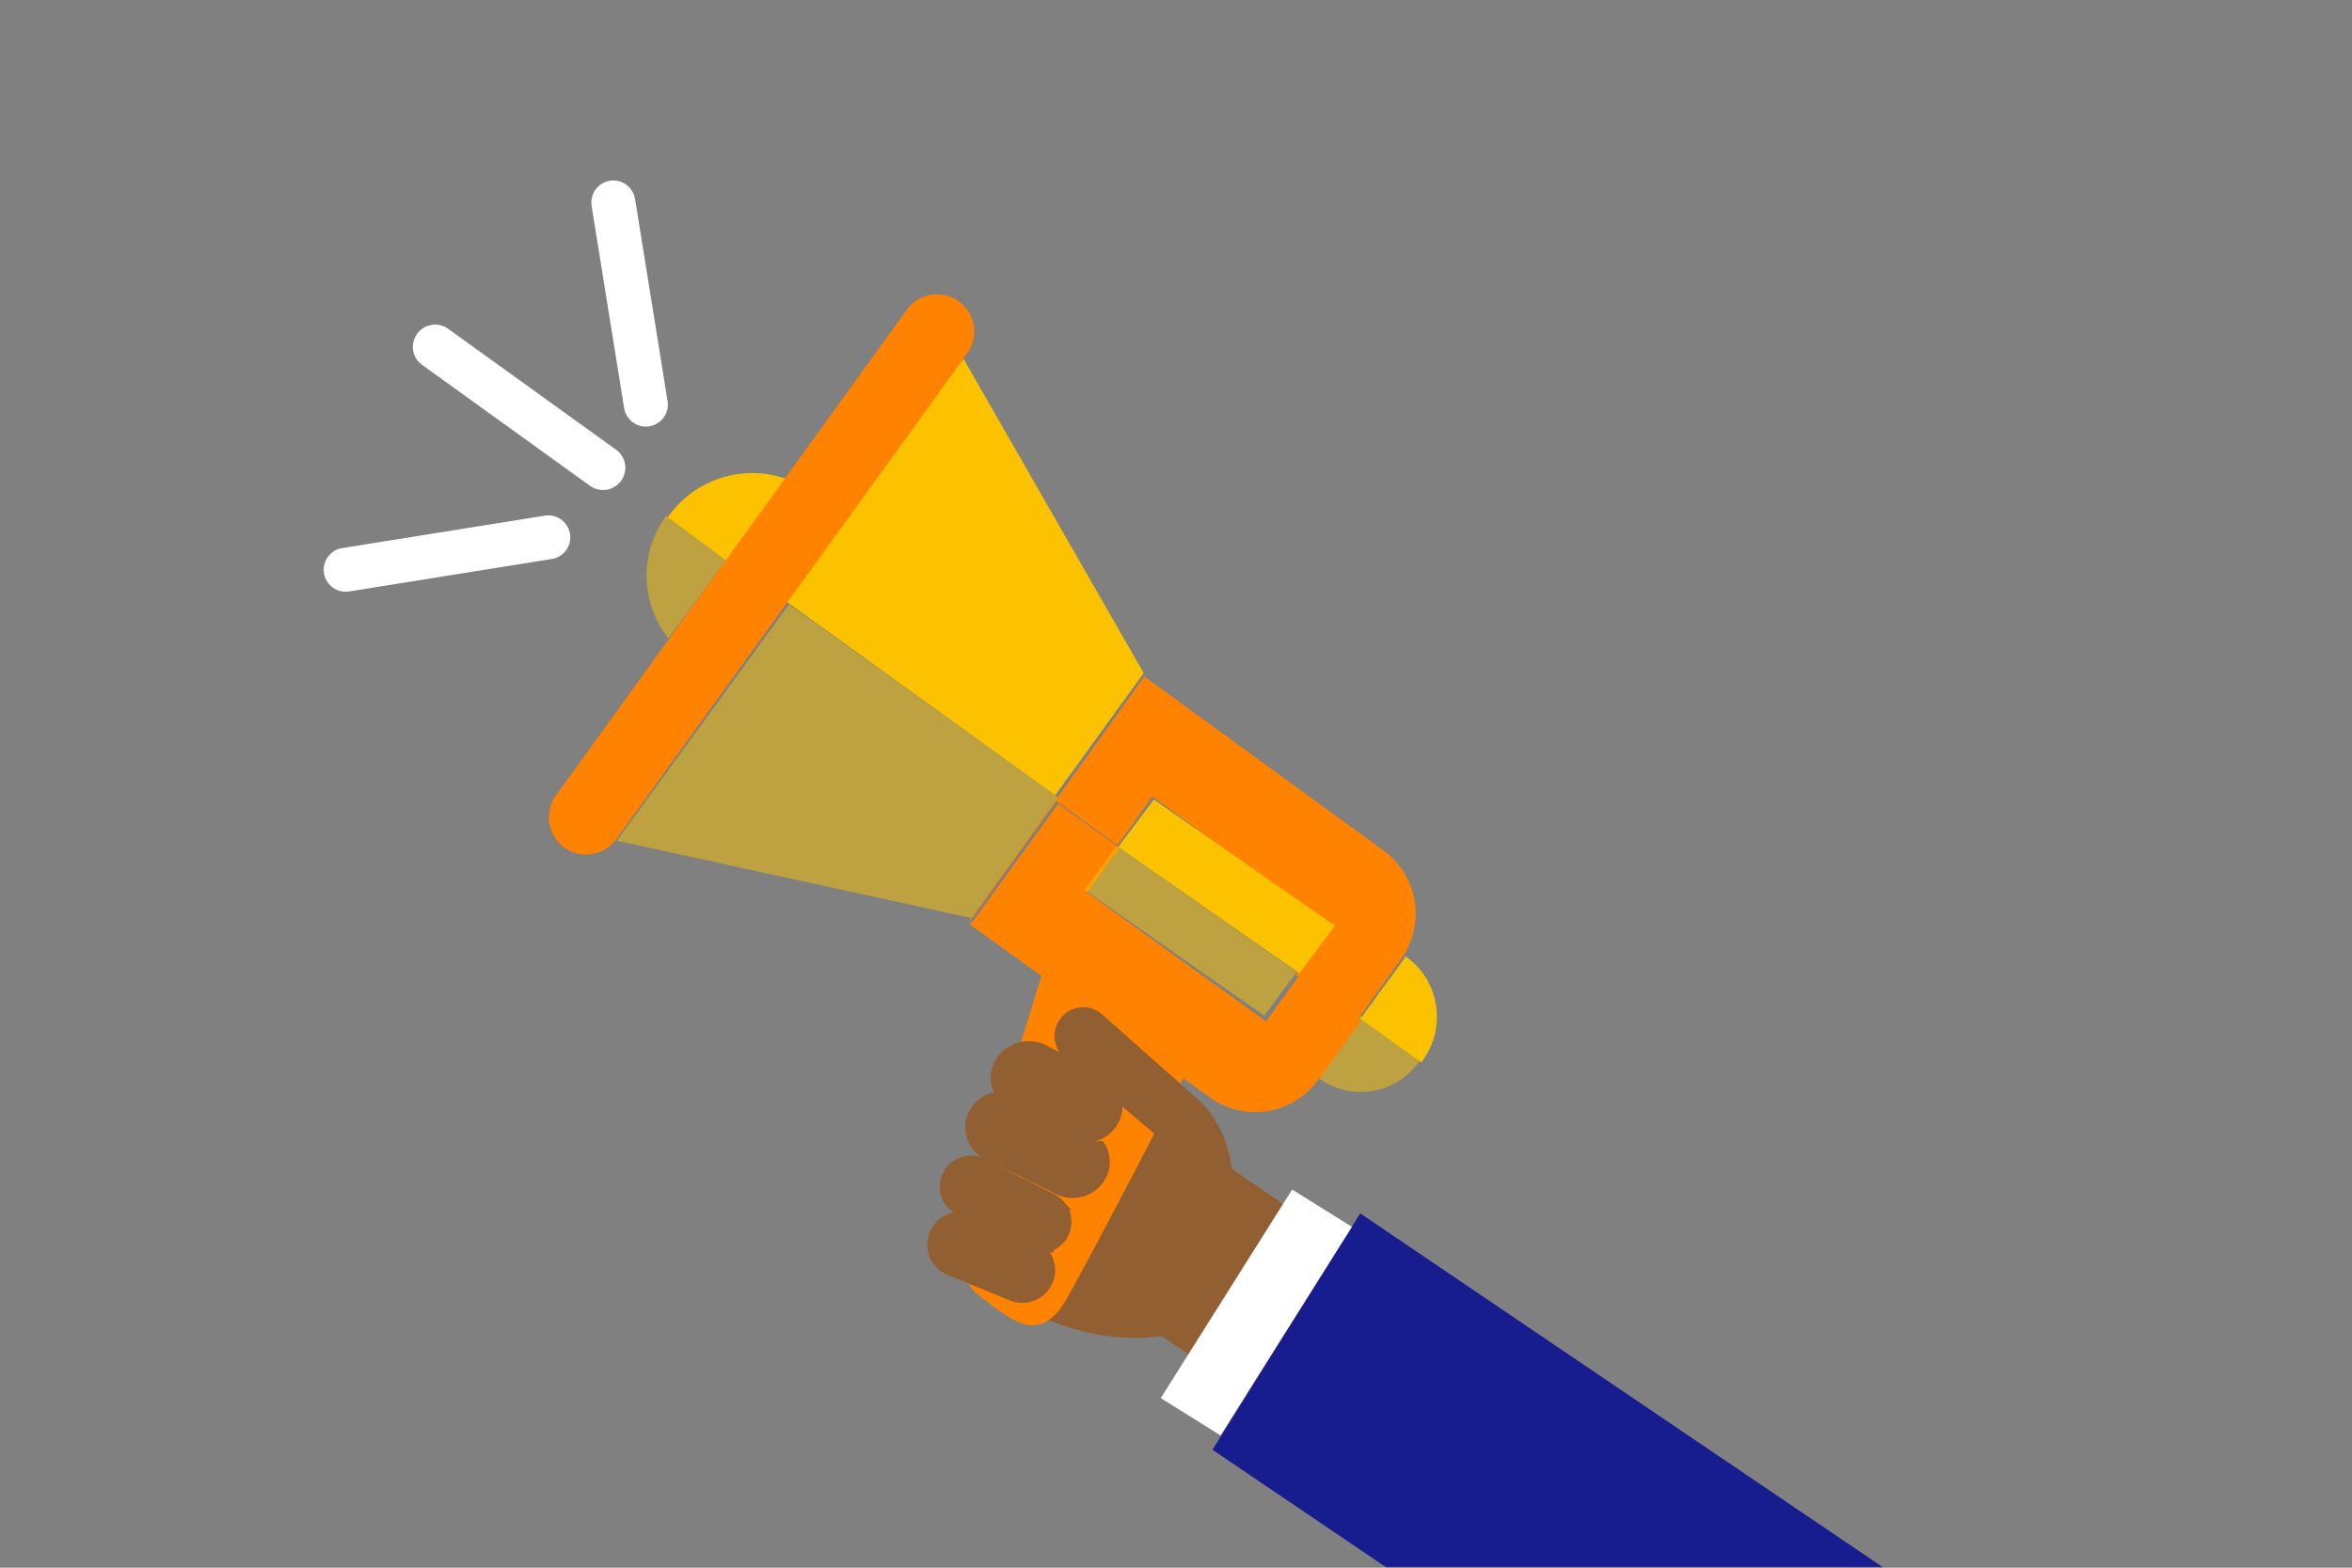
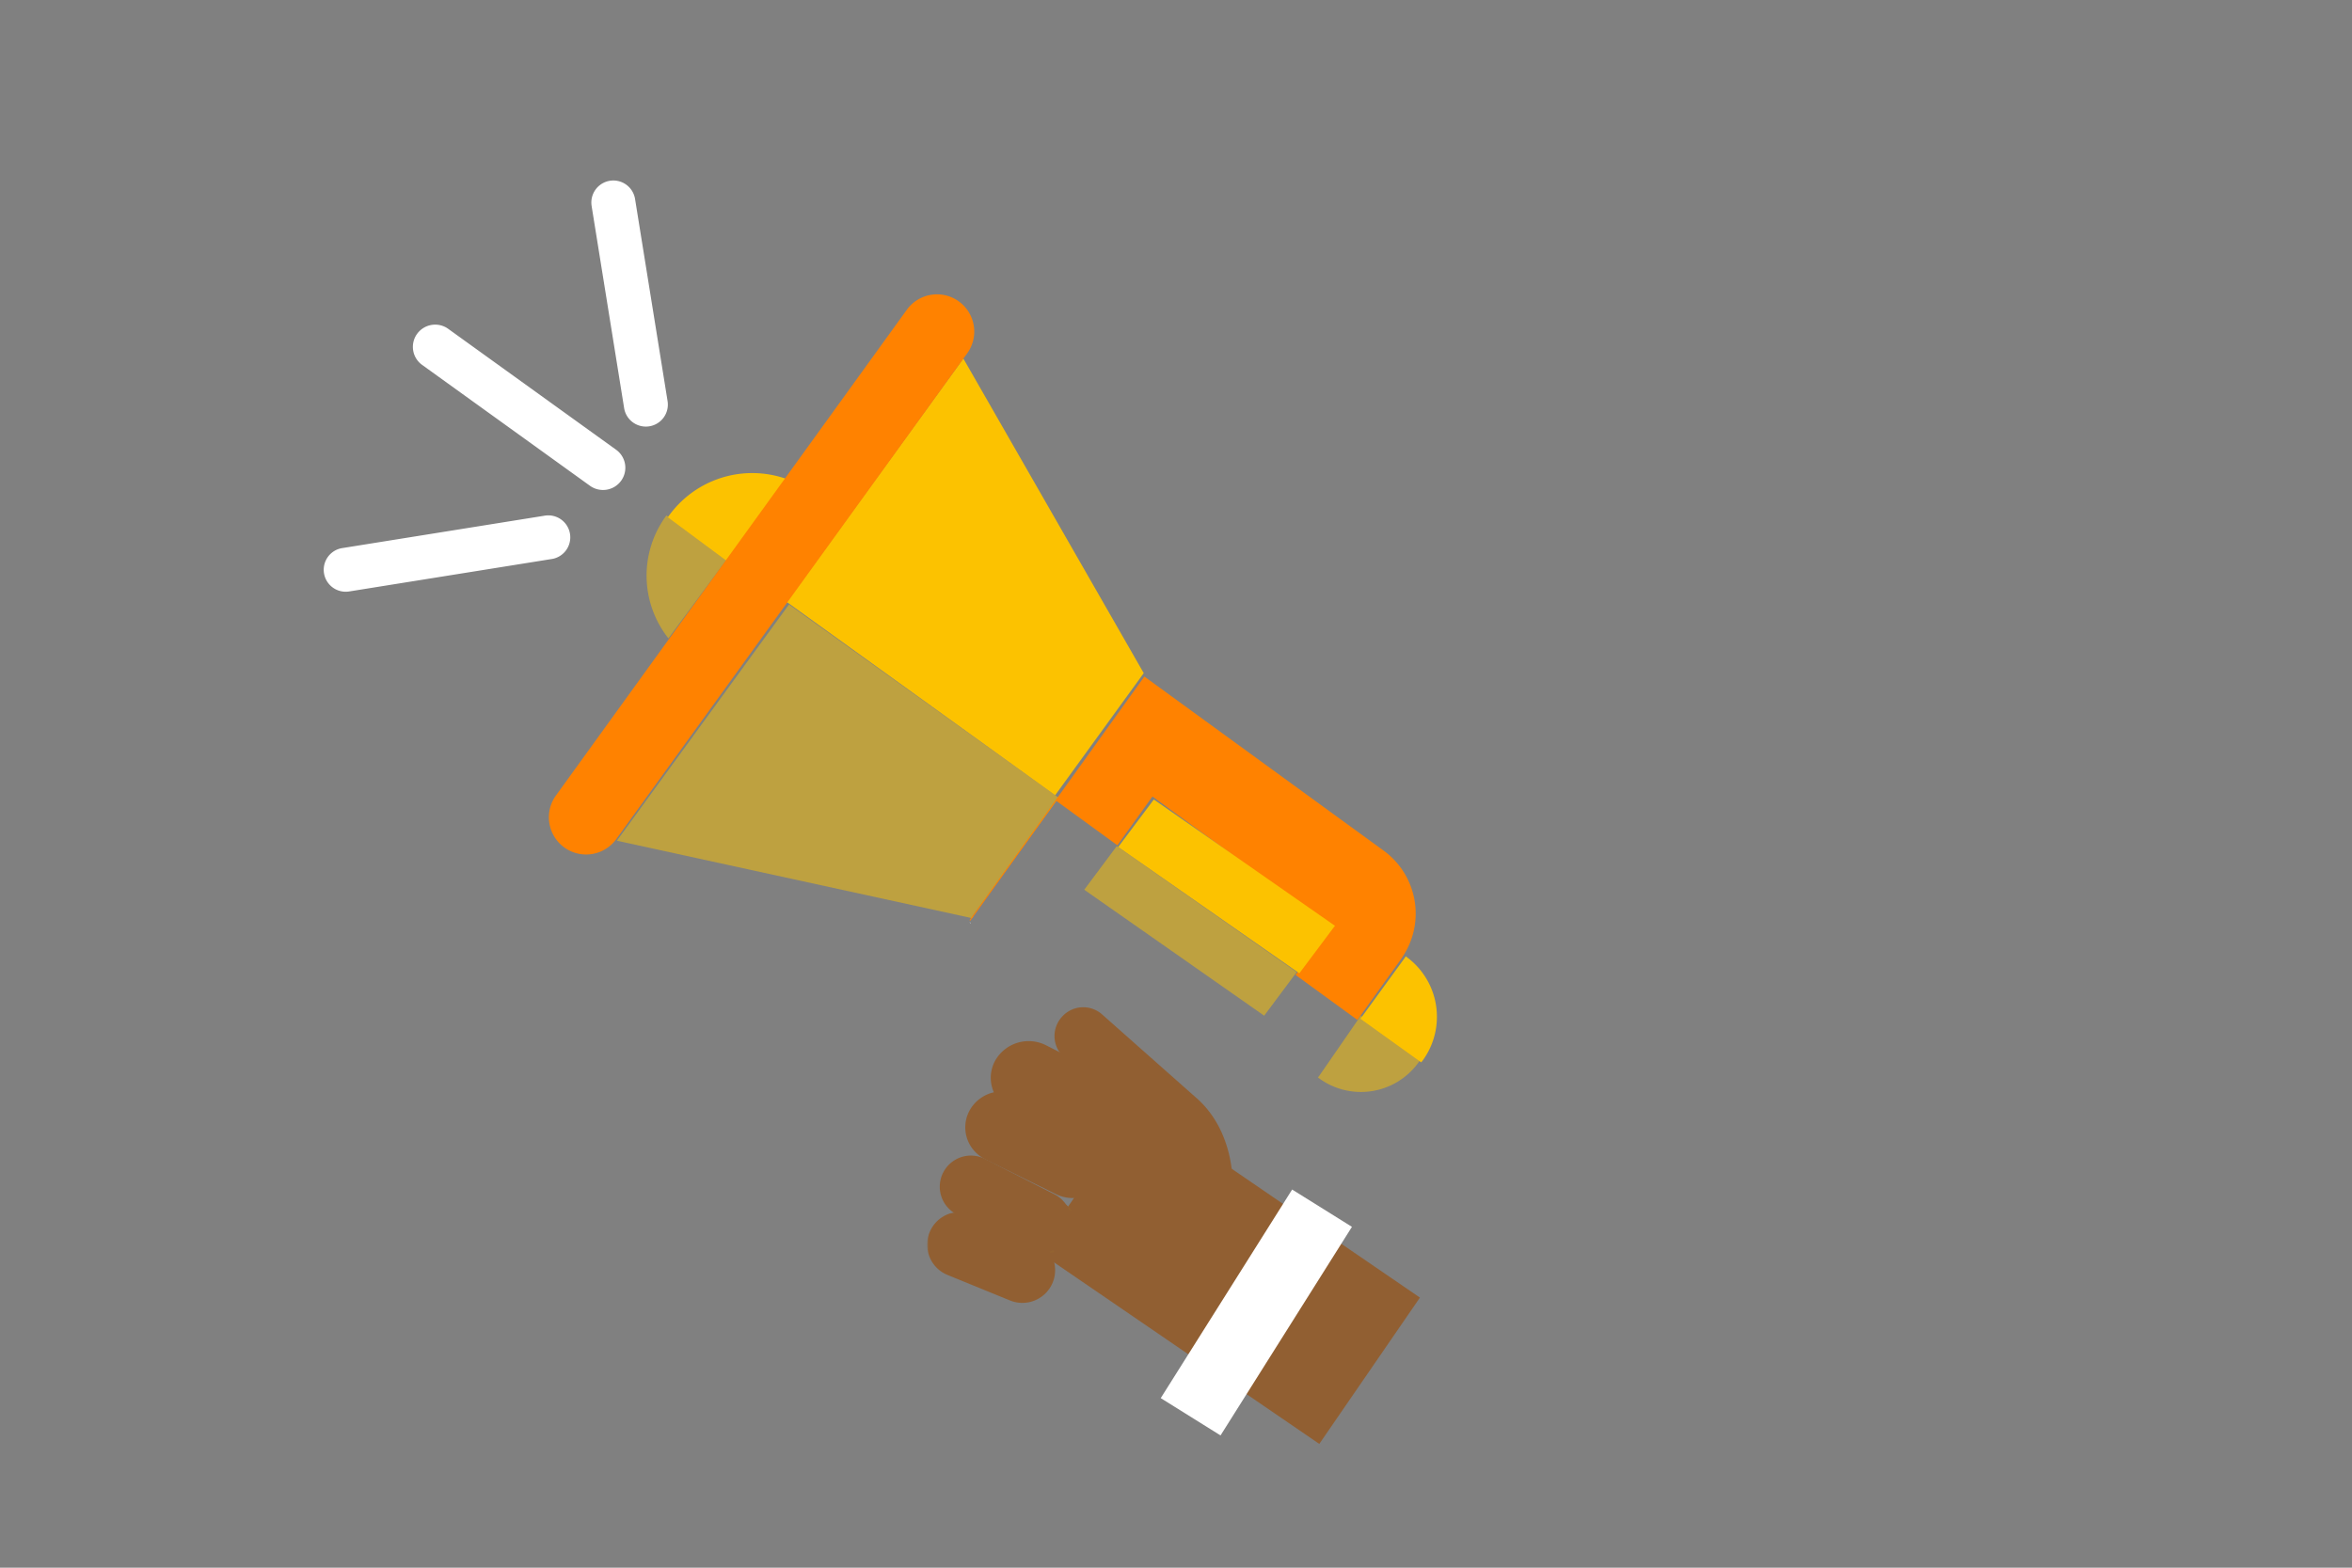
<svg xmlns="http://www.w3.org/2000/svg" id="Layer_1" data-name="Layer 1" width="720" height="480" viewBox="0 0 720 480">
  <rect x="0" y="0" width="720" height="480" fill="#808080" stroke="none" />
  <defs>
    <mask id="mask" x="73.743" y="31.744" width="627.795" height="448.683" maskUnits="userSpaceOnUse">
      <g id="b">
        <path id="a" d="M73.743,31.744h627.8V480.428H73.743Z" style="fill: #fff;fill-rule: evenodd" />
      </g>
    </mask>
    <mask id="mask-2" x="283.823" y="371.072" width="332.601" height="207.276" maskUnits="userSpaceOnUse">
      <g id="d">
        <path id="c" d="M283.823,371.074h332.6V578.347h-332.6Z" style="fill: #fff;fill-rule: evenodd" />
      </g>
    </mask>
    <mask id="mask-3" x="283.823" y="371.074" width="337.104" height="211.31" maskUnits="userSpaceOnUse">
      <g id="d-2" data-name="d">
        <path id="c-2" data-name="c" d="M283.823,371.074h332.6V578.347h-332.6Z" style="fill: #fff;fill-rule: evenodd" />
      </g>
    </mask>
  </defs>
  <g style="mask: url(#mask)">
    <g>
      <path d="M403.865,442.1,317.6,383.049l30.811-44.8,86.26,59.052-30.808,44.8" style="fill: #915f32;fill-rule: evenodd" />
-       <path d="M334.736,352.334a10.668,10.668,0,0,1-1.574-12.238,10.883,10.883,0,0,1,14.634-4.5l16.048,8.373a10.7,10.7,0,0,1,4.541,14.506,10.887,10.887,0,0,1-14.635,4.5L337.7,354.6a10.791,10.791,0,0,1-2.967-2.269" style="fill: #915f32;fill-rule: evenodd" />
-       <path d="M299.393,391.406s33.843,30,72.842,13.057l-2.8-33.525-20.625-11.915-37.08,13.4-12.342,18.986" style="fill: #915f32;fill-rule: evenodd" />
+       <path d="M334.736,352.334a10.668,10.668,0,0,1-1.574-12.238,10.883,10.883,0,0,1,14.634-4.5l16.048,8.373a10.7,10.7,0,0,1,4.541,14.506,10.887,10.887,0,0,1-14.635,4.5L337.7,354.6" style="fill: #915f32;fill-rule: evenodd" />
      <path d="M240.858,146.68a31.45,31.45,0,0,0-36.423,11.7l18.511,13.717,17.912-25.413" style="fill: #fcc200;fill-rule: evenodd" />
      <path d="M204.011,157.815a30.968,30.968,0,0,0,.606,37.646l18.029-24.449-18.635-13.2" style="fill: #fcc200;fill-opacity: 0.5;fill-rule: evenodd" />
      <path d="M296.809,282.433l-.018.029.326.236.119-.169-.427-.1" style="fill: #c6d5e1;fill-rule: evenodd" />
      <path d="M416.461,311.929l18.6,13.343c.15-.194.314-.371.459-.57a22.717,22.717,0,0,0-5.165-31.864l-.031-.018c-.137.2-.253.413-.4.612l-13.46,18.5m-175.6-127.6L323.01,243.49,350.123,206.1l-55.217-96.319-54.048,74.54" style="fill: #fcc200;fill-rule: evenodd" />
      <path d="M416.568,310.992l-12.247,17.723-.421.611c-.141.2-.3.384-.445.579l.027.024a21.712,21.712,0,0,0,31.191-5.252l-.029-.022-18.076-13.663m-118.61-30.33-.237-.17,26.385-36.222-82.572-59.194-52.257,71.732-.344.472-.108.132L297.3,281.067l.315.069.344-.474" style="fill: #fcc200;fill-opacity: 0.5;fill-rule: evenodd" />
      <path d="M188.975,256.48l106.969-148.1A11.4,11.4,0,1,0,277.47,95.025L170.161,243.6a11.394,11.394,0,0,0,18.365,13.489l.109-.132.34-.474m107.816,25.257.237.172,26.333-36.7,18.7,13.6,10.722-14.937,54.54,39.692L396.6,298.51l18.933,13.781,13.424-18.707c.147-.2.263-.417.4-.621a23.84,23.84,0,0,0-5.681-32.434l-73.36-53.386-53.527,74.594" style="fill: #ff8200;fill-rule: evenodd" />
-       <path d="M403.851,330.168l12.61-17.405-19.007-13.7-9.9,13.656L332.8,273.268l9.9-13.656-18.767-13.526L297.5,282.564l-.344.477-.09.123,21.725,15.655-23.032,75.035s-5.5,15.632,4.127,22.934,18.329,15.386,26.572,1c7.7-13.447,32.53-61.489,35.732-67.695l8.279,5.965.049.037a23.665,23.665,0,0,0,32.442-4.759c.15-.193.313-.369.458-.568l.436-.6" style="fill: #ff8200;fill-rule: evenodd" />
      <path d="M353.215,244.789l-10.9,14.553,55.443,38.669,10.9-14.552-55.443-38.67" style="fill: #fcc200;fill-rule: evenodd" />
      <path d="M331.911,272.419l55.083,38.573,9.957-13.352-55.084-38.573-9.956,13.352" style="fill: #fcc200;fill-opacity: 0.5;fill-rule: evenodd" />
      <path d="M309.544,341.557l19.594,9.871a10.324,10.324,0,0,0,6.676.9,10.268,10.268,0,0,0-3.662-3.1l-19.594-9.871a10.339,10.339,0,0,0-6.661-.91,9.648,9.648,0,0,0,.684.87,10.284,10.284,0,0,0,2.963,2.238" style="fill: #936331;fill-rule: evenodd" />
      <path d="M378.571,373.3s-4.02,6.1-10.237,9.086l15.608-.552-5.371-8.534" style="fill: #915f32;fill-rule: evenodd" />
      <path d="M300.769,359.2l20,10.354a11.556,11.556,0,0,0,7.239.947,12.07,12.07,0,0,0-4.163-3.253L303.12,355.733c-2.186-1.13-4.1-.412-6.329.037.223.311.695.79.952,1.078a10.544,10.544,0,0,0,3.026,2.348m17.275,22.762-18.262-7.619a7.877,7.877,0,0,1-2.7-1.845c-.145-.152-.259-.326-.389-.489-.805.178-1.629.435-2.5.664a11.985,11.985,0,0,0,.824.882,7.826,7.826,0,0,0,2.7,1.841l18.262,7.621a11.322,11.322,0,0,0,6.828.284,4.8,4.8,0,0,0-.612-.662,9.5,9.5,0,0,1-4.15-.677m-8.5-40.4,19.594,9.871a10.324,10.324,0,0,0,6.676.9,10.277,10.277,0,0,0-3.662-3.1l-19.594-9.871a10.339,10.339,0,0,0-6.661-.91,9.965,9.965,0,0,0,.684.872,10.3,10.3,0,0,0,2.963,2.236" style="fill: #936331;fill-rule: evenodd" />
      <path d="M306.313,337.536a10.928,10.928,0,0,1-1.683-12.767,11.779,11.779,0,0,1,15.645-4.695l17.156,8.738a11.032,11.032,0,0,1,4.853,15.136,11.781,11.781,0,0,1-15.645,4.7l-17.156-8.739a11.522,11.522,0,0,1-3.17-2.37" style="fill: #915f32;fill-rule: evenodd" />
      <path d="M352.563,379.881c-.3-15.078,1.484-29.5,2.823-31.075L325.749,323.73a8.7,8.7,0,0,1-.761-12.283l.056-.063a8.7,8.7,0,0,1,12.431-.7l29.5,26.143c9.719,9.142,13.629,25.447,7.572,45.564" style="fill: #915f32;fill-rule: evenodd" />
      <path d="M338.488,360.77a10.748,10.748,0,0,0-.963-11.486,11.6,11.6,0,0,1-7.332-.977L308.667,337.7a11.282,11.282,0,0,1-3.257-2.406,10.8,10.8,0,0,1-.751-.934,11.291,11.291,0,0,0-7.939,5.823,10.792,10.792,0,0,0,1.73,12.42,11.319,11.319,0,0,0,3.257,2.406l21.526,10.609a11.508,11.508,0,0,0,15.255-4.847" style="fill: #915f32;fill-rule: evenodd" />
      <path d="M290.175,369.769a9.53,9.53,0,0,1,11.391-14.9L322.8,365.68a9.526,9.526,0,1,1-8.671,16.965l-21.235-10.808a9.573,9.573,0,0,1-2.719-2.068" style="fill: #915f32;fill-rule: evenodd" />
      <g>
        <g style="mask: url(#mask-2)">
          <path d="M286.94,388.355a10.025,10.025,0,0,1,10.719-16.534l19.109,7.81a10.018,10.018,0,0,1,5.489,13.061l0,.007a10.041,10.041,0,0,1-13.086,5.477l-19.111-7.809a9.968,9.968,0,0,1-3.117-2.012" style="fill: #915f32;fill-rule: evenodd" />
        </g>
        <g style="mask: url(#mask-3)">
-           <path d="M575.708,582.384,371.16,443.883l45.221-72.368,204.546,138.5-45.219,72.369" style="fill: #171c8f;fill-rule: evenodd" />
-         </g>
+           </g>
      </g>
      <path d="M137.215,100.689,188.6,137.7a6.793,6.793,0,0,1,1.554,9.479l-.018.025a6.843,6.843,0,0,1-9.535,1.531l-51.381-37.013a6.793,6.793,0,0,1-1.55-9.482l.016-.022a6.842,6.842,0,0,1,9.534-1.531m-32.463,67.133,61.931-9.92a6.723,6.723,0,1,1,2.162,13.27l-.012,0-61.933,9.92a6.723,6.723,0,1,1-2.164-13.271l.016,0M181.108,63.08l9.94,61.8a6.736,6.736,0,1,0,13.318-2.031l-.018-.111-9.94-61.8a6.737,6.737,0,0,0-7.718-5.588h0a6.743,6.743,0,0,0-5.578,7.729M413.861,375.64l-40.229,63.865L355.326,428.08l40.228-63.865,18.307,11.425" style="fill: #fff;fill-rule: evenodd" />
    </g>
  </g>
</svg>